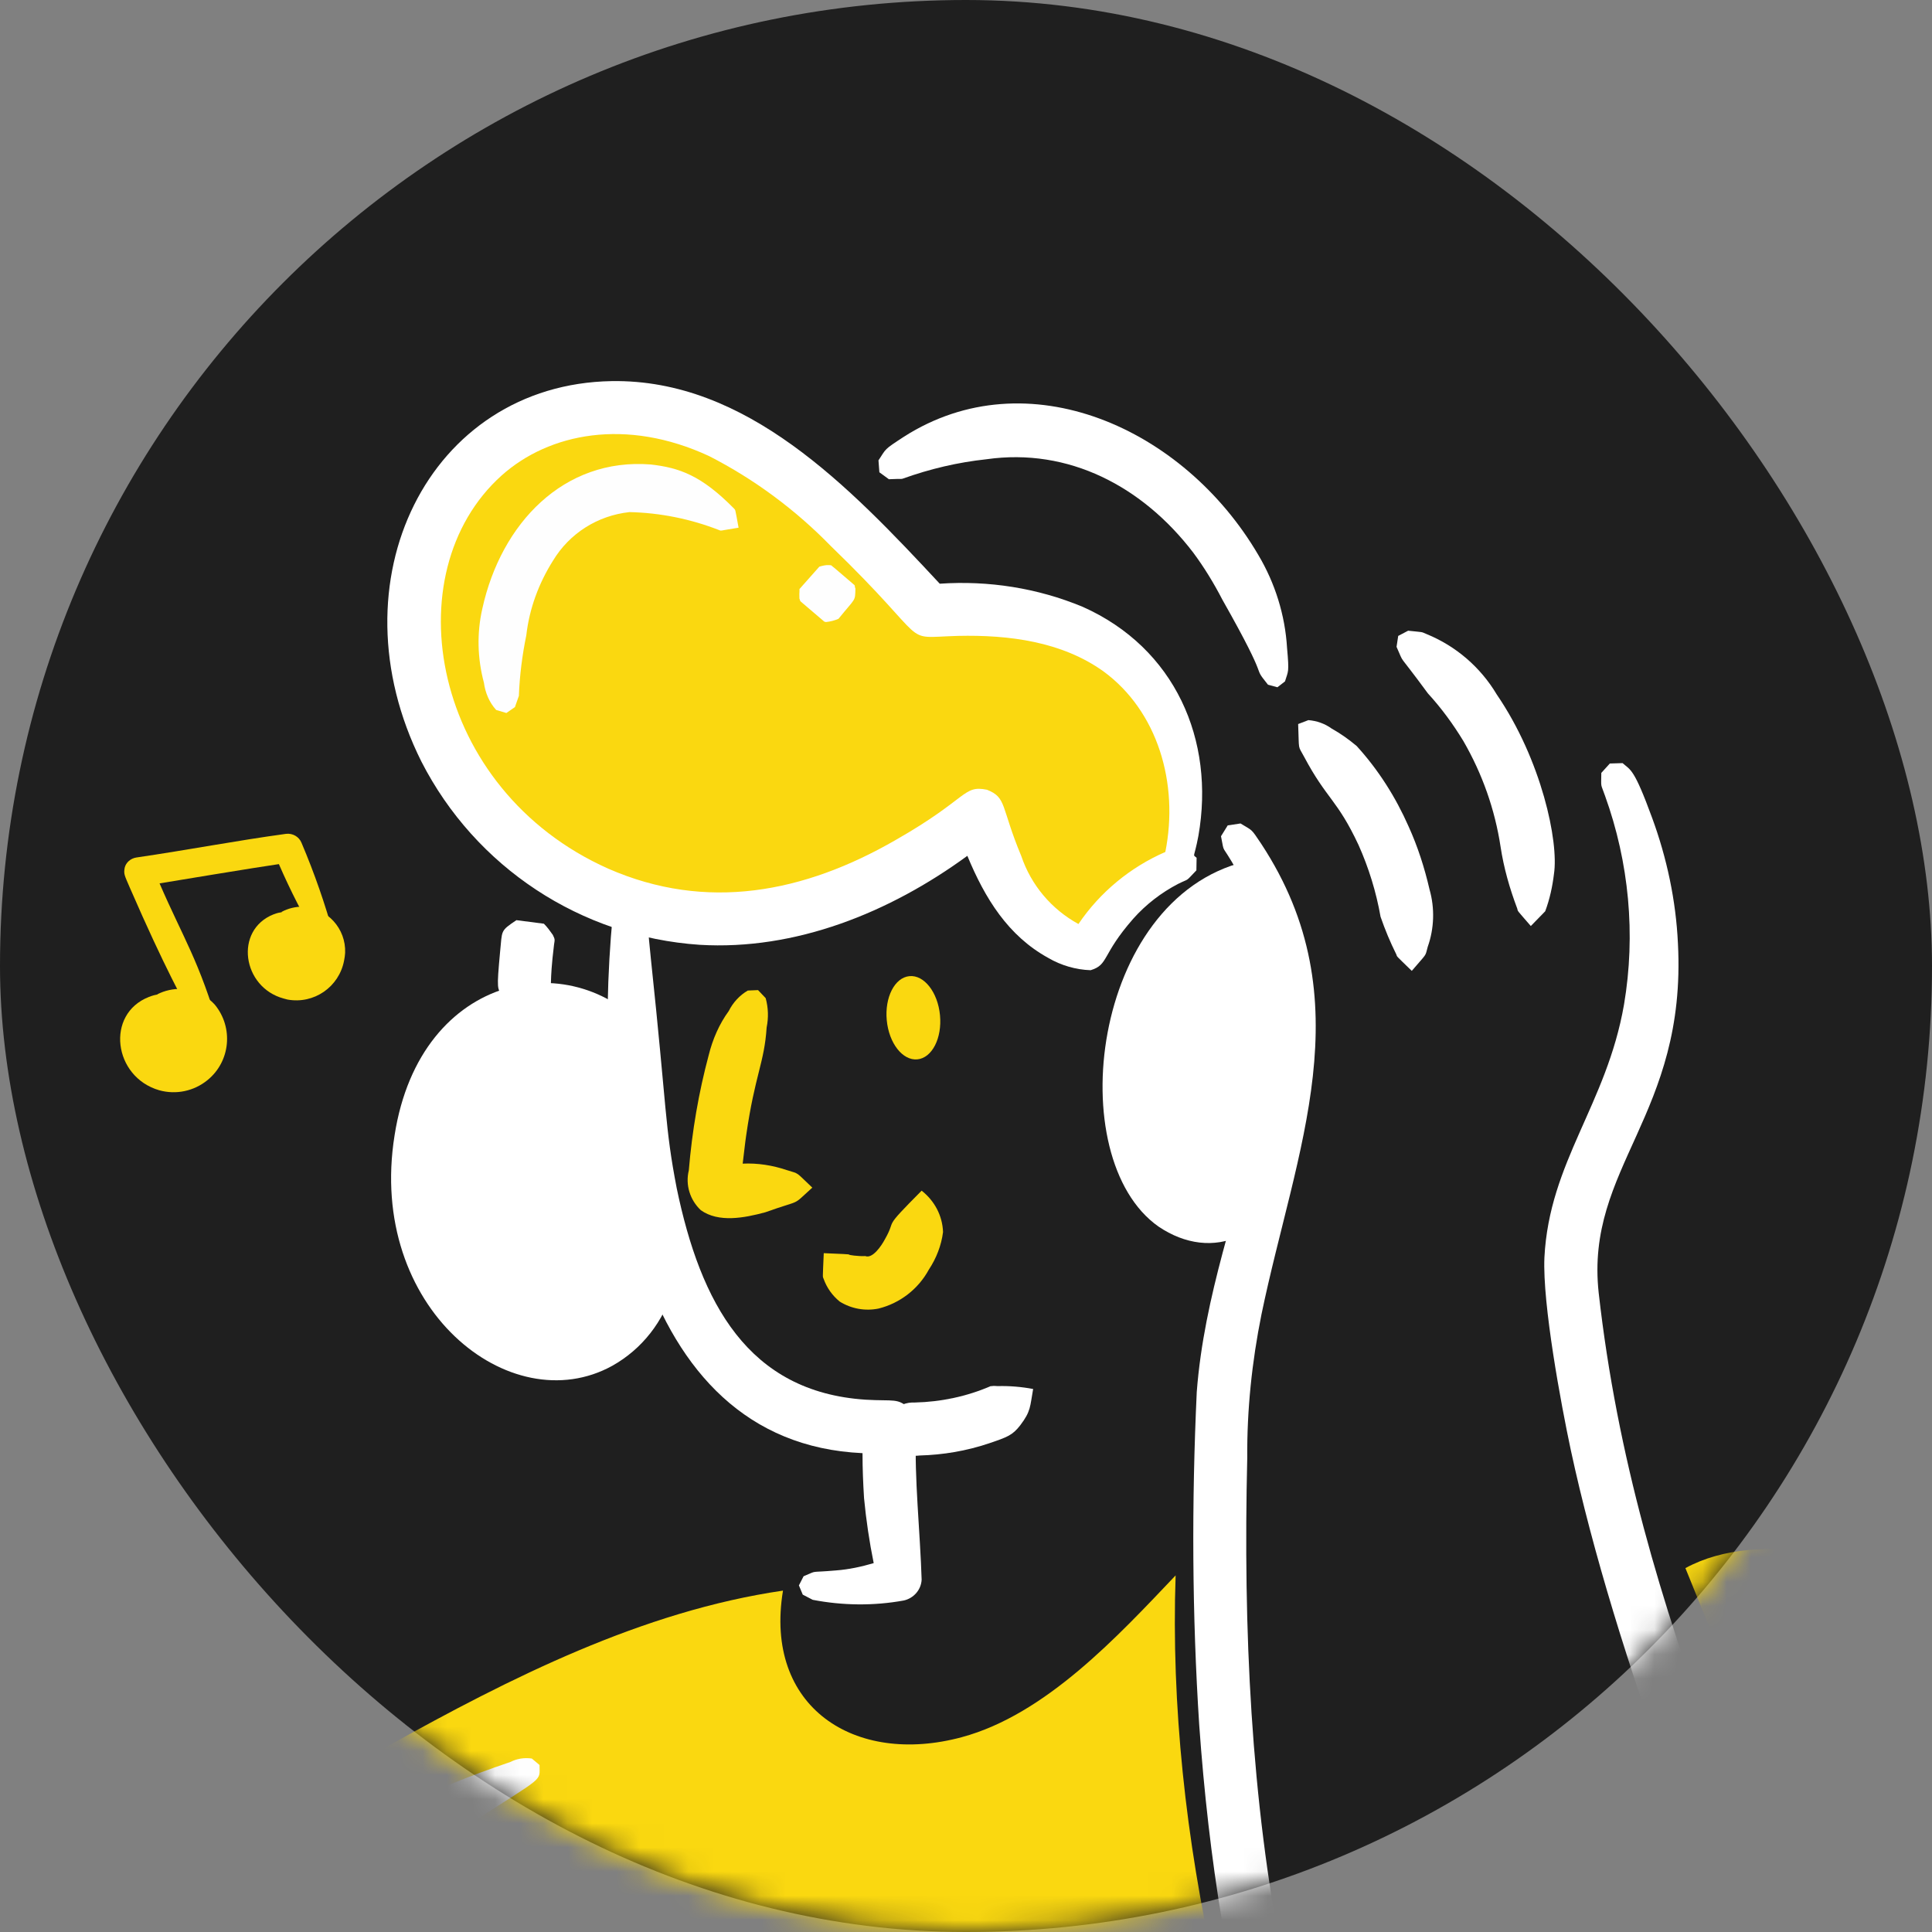
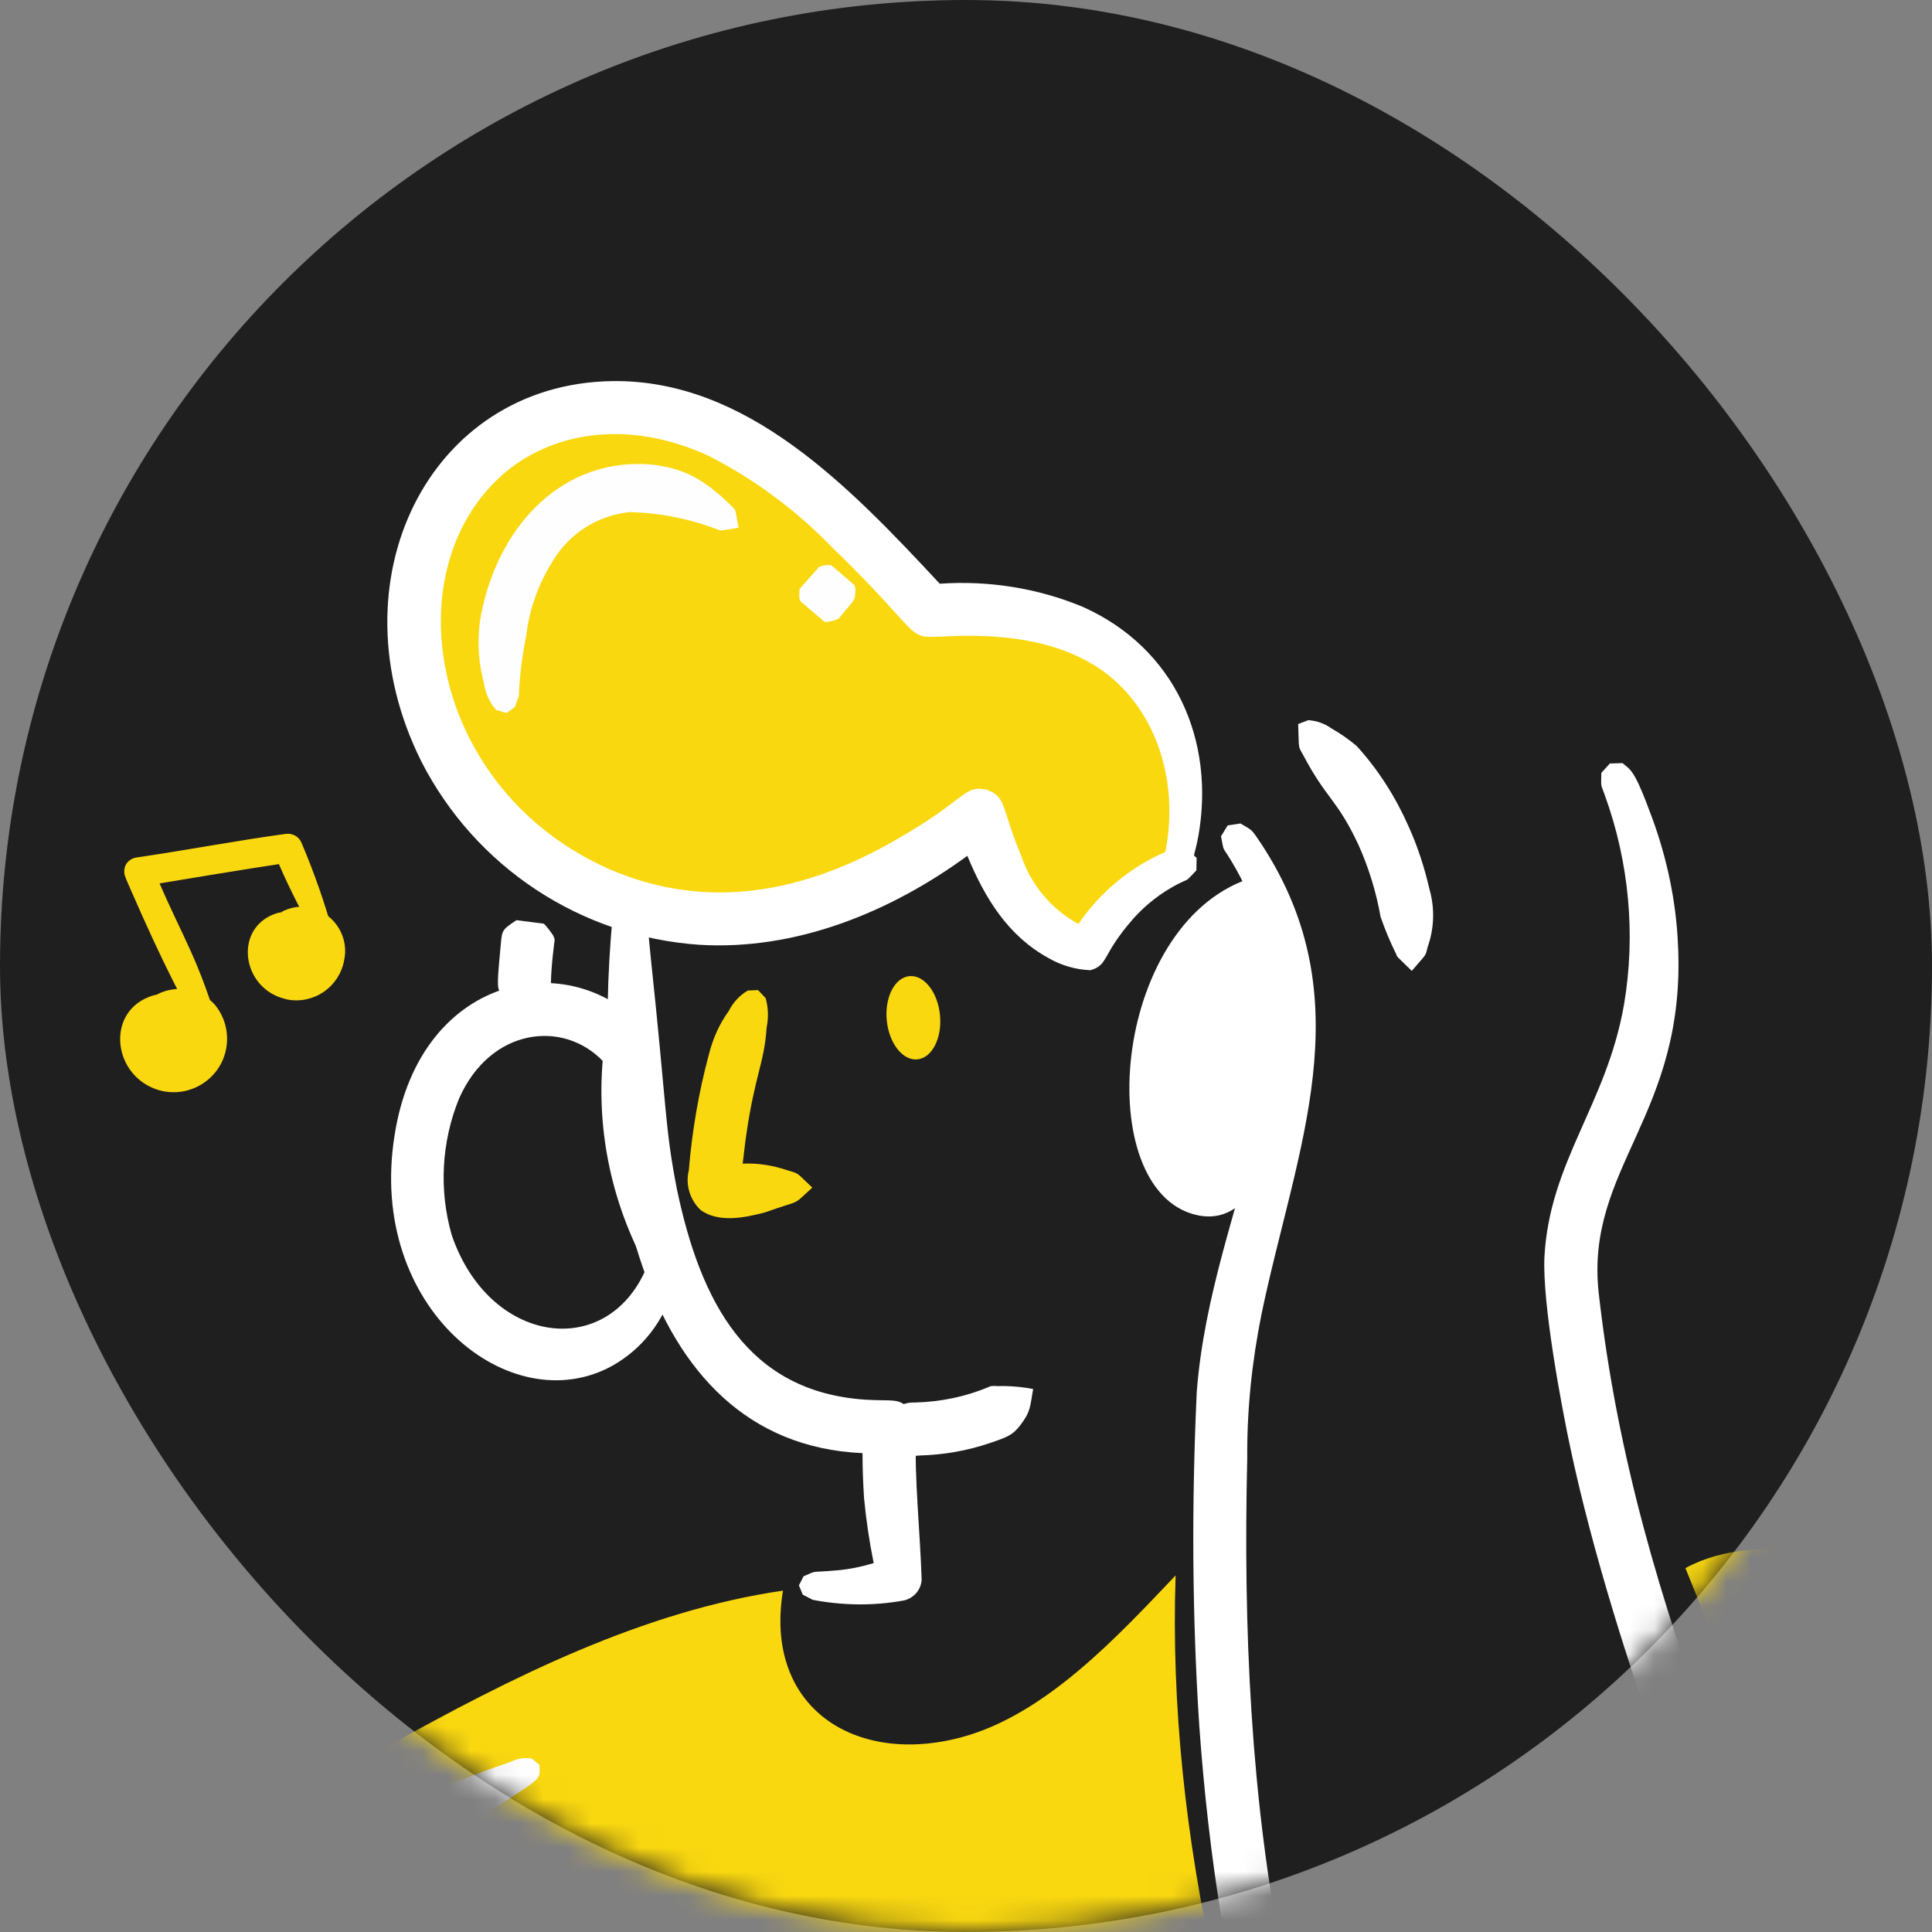
<svg xmlns="http://www.w3.org/2000/svg" width="80" height="80" viewBox="0 0 80 80" fill="none">
  <rect x="0" y="0" width="80" height="80" fill="#808080" stroke="none" />
  <rect width="80" height="80" rx="40" fill="#1F1F1F" />
  <mask id="mask0_63_2535" style="mask-type:alpha" maskUnits="userSpaceOnUse" x="0" y="0" width="80" height="80">
    <rect width="80" height="80" rx="40" fill="#1F1F1F" />
  </mask>
  <g mask="url(#mask0_63_2535)">
    <path fillRule="evenodd" clipRule="evenodd" d="M-10.235 94.386C-3.111 96.474 2.848 100.615 7.844 106.053C6.592 113.101 6.002 120.26 6.044 127.405C9.102 123.414 13.089 119.711 17.707 117.601C32.111 110.975 52.069 115.645 61.182 128.965C61.779 124.891 62.538 120.848 63.224 116.785C63.661 114.184 63.821 111.496 64.501 108.961C60.142 106.41 57.698 101.641 55.627 97.233C51.11 87.624 48.311 75.953 48.68 65.234C46.294 67.744 43.304 70.995 39.824 71.933C35.399 73.128 31.622 70.694 32.422 65.864C26.601 66.712 21.127 69.481 16.04 72.315C5.734 78.039 -3.342 85.751 -10.662 95.004" fill="#FAD810" />
    <path fillRule="evenodd" clipRule="evenodd" d="M26.117 37.12L26.57 37.332C26.93 38.134 26.696 37.3 26.952 39.707C27.626 46.055 27.524 46.628 28.022 49.205C29.009 53.95 30.972 57.637 35.839 57.958C37.035 58.03 37.17 57.87 37.67 58.343C37.928 58.648 38.04 59.056 37.936 59.447C37.847 61.043 38.107 63.53 38.163 65.413C38.141 65.838 37.825 66.185 37.422 66.273C36.172 66.501 34.883 66.483 33.653 66.245L33.24 66.03L33.081 65.648L33.275 65.269C33.907 65.007 33.443 65.131 34.62 65.028C35.154 64.987 35.667 64.876 36.178 64.725C35.998 63.841 35.863 62.93 35.778 62.031C35.74 61.394 35.715 60.852 35.715 60.172C26.122 59.737 24.469 47.445 25.372 37.9C25.374 37.796 25.363 37.885 25.611 37.35L26.117 37.12Z" fill="white" />
    <path d="M38.923 42.037C38.832 41.085 38.265 40.361 37.657 40.42C37.048 40.478 36.628 41.297 36.719 42.249C36.81 43.2 37.377 43.924 37.986 43.866C38.594 43.807 39.014 42.988 38.923 42.037Z" fill="#FAD810" />
    <path fillRule="evenodd" clipRule="evenodd" d="M93.784 83.669C92.494 76.112 86.809 70.124 80.506 66.243C77.749 64.539 72.896 63.242 69.789 64.932C72.453 71.511 75.274 78.184 77.171 85.041C81.79 82.539 88.621 81.871 93.5 83.998" fill="#FAD810" />
    <path fillRule="evenodd" clipRule="evenodd" d="M48.901 35.79C47.223 36.491 45.842 37.742 44.985 39.329C42.353 38.664 41.311 36.073 40.571 33.719C36.487 37.004 31.432 39.037 26.41 37.589C21.854 36.306 18.369 32.591 17.389 27.965C16.357 22.999 18.953 17.709 24.261 16.972C30.235 16.14 34.836 21.394 38.477 25.307C40.807 25.198 42.94 25.285 45.074 26.34C48.585 28.062 49.775 32.196 48.777 35.718" fill="#FAD810" />
    <path fillRule="evenodd" clipRule="evenodd" d="M25.326 15.781C30.904 15.692 35.16 20.136 38.913 24.17C40.936 24.032 42.955 24.349 44.825 25.124C48.654 26.827 50.322 30.644 49.623 34.612C49.44 35.582 49.371 35.354 49.549 35.52L49.54 36.04C49.05 36.549 49.286 36.351 48.789 36.597C48.09 36.959 47.448 37.453 46.923 38.045C45.605 39.547 45.917 39.944 45.162 40.174C44.553 40.155 43.935 39.976 43.404 39.664C41.742 38.75 40.785 37.2 40.056 35.438C36.837 37.791 32.939 39.362 28.965 39.122C24.049 38.788 19.686 35.909 17.449 31.535C13.716 24.07 17.75 15.911 25.326 15.781ZM20.774 19.686C16.264 23.732 17.855 32.702 25.185 35.969C29.243 37.746 33.277 36.983 37.097 34.777C40.107 33.06 39.865 32.499 40.869 32.702C41.697 33.028 41.43 33.388 42.289 35.447C42.697 36.653 43.54 37.65 44.656 38.262C45.546 36.945 46.804 35.909 48.254 35.278C48.821 32.438 47.939 29.445 45.689 27.798C43.967 26.567 41.782 26.283 39.666 26.331C37.19 26.401 38.742 26.803 34.404 22.612C32.939 21.109 31.239 19.845 29.366 18.887C25.927 17.288 22.734 17.936 20.774 19.686Z" fill="white" />
    <path fillRule="evenodd" clipRule="evenodd" d="M37.379 58.161C37.542 58.087 37.717 58.069 37.886 58.075C38.964 58.049 40.031 57.825 41.021 57.397C41.085 57.401 41.116 57.383 41.18 57.388L41.309 57.396C41.796 57.382 42.294 57.424 42.78 57.515C42.648 58.25 42.691 58.432 42.246 59.018C41.926 59.429 41.723 59.505 40.946 59.768C40.013 60.081 39.055 60.242 38.08 60.269C37.81 60.302 37.544 60.27 37.298 60.165C37.061 60.075 36.846 59.952 36.637 59.805C36.47 59.695 36.581 59.816 35.982 58.885C36.361 58.542 36.834 58.29 37.379 58.161Z" fill="white" />
-     <path fillRule="evenodd" clipRule="evenodd" d="M38.163 49.303C38.692 49.719 39.025 50.331 39.049 51.017C38.979 51.573 38.77 52.105 38.462 52.571C38.022 53.381 37.265 53.963 36.382 54.184C35.829 54.297 35.255 54.196 34.773 53.897C34.462 53.644 34.235 53.322 34.101 52.947C34.063 52.845 34.063 52.989 34.11 51.891C35.738 51.96 34.808 51.921 35.364 51.991C35.517 52.006 35.669 52.02 35.829 52.011C36.124 52.129 36.485 51.611 36.643 51.314C37.164 50.395 36.48 50.996 38.163 49.303Z" fill="#FAD810" />
    <path fillRule="evenodd" clipRule="evenodd" d="M31.389 40.998L31.705 41.331C31.817 41.74 31.825 42.147 31.745 42.544C31.649 44.021 31.261 44.492 30.899 47.008C30.858 47.258 30.781 47.983 30.753 48.184C31.375 48.154 31.989 48.253 32.577 48.45C33.131 48.624 32.916 48.501 33.636 49.177C32.74 49.983 33.279 49.63 31.689 50.198C30.815 50.435 29.755 50.635 29.02 50.112C28.571 49.691 28.374 49.063 28.522 48.463C28.657 46.84 28.93 45.24 29.349 43.68C29.51 43.031 29.785 42.398 30.177 41.863C30.348 41.517 30.626 41.212 30.966 41.016L31.389 40.998Z" fill="#FAD810" />
    <path fillRule="evenodd" clipRule="evenodd" d="M51.368 34.098C51.883 34.419 51.778 34.273 52.226 34.942C56.493 41.44 53.652 47.592 52.235 54.425C51.84 56.383 51.631 58.379 51.646 60.369C51.306 74.532 52.915 88.642 60.799 100.262C63.232 103.76 65.655 106.708 69.437 108.686C72.812 110.281 76.443 110.677 81.99 108.175C83.63 107.372 85.169 106.36 86.546 105.173C91.755 100.765 94.678 94.504 93.516 87.635C93.147 85.603 93.115 86.404 93.218 85.582L93.554 85.306L93.988 85.344C94.315 85.732 94.248 85.544 94.488 86.353C97.416 96.282 91.856 105.94 82.315 110.418C77.197 112.59 72.211 112.955 67.398 110.048C64.228 108.273 61.429 104.925 59.333 101.973C52.97 92.916 50.443 82.467 49.657 71.426C49.36 66.839 49.341 62.235 49.555 57.641C50.165 49.625 55.147 43.144 51.212 36.042C50.54 34.844 50.72 35.441 50.559 34.627L50.837 34.178L51.368 34.098Z" fill="white" />
    <path fillRule="evenodd" clipRule="evenodd" d="M57.819 39.521C57.564 39.009 57.35 38.494 57.166 37.961C56.985 36.933 56.677 35.936 56.253 34.987C55.364 33.09 54.941 33.107 53.995 31.326C53.733 30.838 53.799 31.129 53.754 29.981L54.177 29.819C54.522 29.846 54.857 29.962 55.142 30.169C55.505 30.371 55.856 30.621 56.176 30.89C57.075 31.875 57.791 33.007 58.327 34.222C58.705 35.054 58.989 35.94 59.194 36.831C59.417 37.609 59.387 38.451 59.12 39.203C59.002 39.641 59.11 39.435 58.459 40.202C57.755 39.517 57.866 39.638 57.819 39.521Z" fill="white" />
-     <path fillRule="evenodd" clipRule="evenodd" d="M62.825 37.619C62.512 36.791 62.269 35.942 62.137 35.071C61.901 33.518 61.381 32.046 60.596 30.686C60.17 29.985 59.683 29.319 59.127 28.713C57.777 26.875 58.196 27.602 57.828 26.784L57.897 26.332L58.308 26.116C58.968 26.188 58.822 26.149 59.068 26.254C60.281 26.748 61.301 27.622 61.977 28.756C63.835 31.474 64.548 34.853 64.347 36.184C64.283 36.716 64.17 37.234 63.984 37.733L63.388 38.345C62.77 37.631 62.866 37.761 62.825 37.619Z" fill="white" />
    <path fillRule="evenodd" clipRule="evenodd" d="M67.187 31.599C67.525 31.899 67.655 31.803 68.409 33.86C69.021 35.526 69.397 37.286 69.48 39.072C69.847 46.173 65.632 48.339 66.198 53.533C67.73 67.152 73.494 77.565 78.451 92.008C78.585 92.383 78.551 92.218 78.536 92.762C77.656 93.703 77.739 93.346 74.147 85.84C71.119 79.451 66.87 68.555 65.041 60.031C64.642 58.16 63.866 53.994 63.951 52.07C64.154 48.1 66.526 45.742 67.247 41.597C67.738 38.697 67.456 35.708 66.459 32.947C66.275 32.414 66.298 32.668 66.307 32.004L66.66 31.615L67.187 31.599Z" fill="white" />
    <path fillRule="evenodd" clipRule="evenodd" d="M51.964 36.309C46.113 37.997 45.162 48.888 49.307 50.245C51.338 50.905 52.35 48.837 52.649 47.14C53.243 43.81 53.716 39.273 51.512 36.384" fill="white" />
-     <path fillRule="evenodd" clipRule="evenodd" d="M51.558 35.678C51.826 35.606 51.691 35.622 52.304 35.721L52.632 36.109C52.554 36.689 52.58 36.592 52.512 36.652C53.8 38.525 54.407 40.79 54.239 43.071C54.163 44.619 53.967 46.173 53.675 47.702C52.821 51.367 50.172 52.279 47.971 50.789C43.947 47.962 45.179 37.239 51.558 35.678ZM48.775 40.787C48.478 41.453 48.249 42.162 48.092 42.891C47.686 44.794 47.72 48.318 49.472 49.139C49.921 49.416 50.514 49.3 50.807 48.843C51.477 48.003 51.627 46.763 51.786 45.682C52.101 43.584 52.159 41.47 51.929 39.357C51.825 38.676 51.64 37.999 51.394 37.359C50.197 38.215 49.276 39.406 48.775 40.787Z" fill="white" />
-     <path fillRule="evenodd" clipRule="evenodd" d="M27.686 52.695C26.332 49.851 25.792 46.701 26.11 43.572C24.567 41.579 21.713 41.207 19.717 42.751C19.373 43.012 19.064 43.334 18.813 43.685C17.319 45.598 16.958 48.794 17.567 51.1C18.096 53.123 19.469 54.822 21.355 55.732C24.268 56.955 26.898 55.045 27.522 52.233" fill="white" />
    <path fillRule="evenodd" clipRule="evenodd" d="M26.931 42.851C27.503 43.592 26.985 43.623 27.131 46.484C27.21 47.943 27.424 49.385 27.829 50.799C28.393 52.884 28.347 51.983 28.333 52.959L27.996 53.34L27.877 53.347C27.486 54.706 26.587 55.863 25.356 56.553C21.135 58.887 15.19 54.162 16.339 47.009C17.404 40.173 23.882 39.069 26.931 42.851ZM19.009 45.488C18.276 47.291 18.171 49.288 18.706 51.143C20.256 55.686 25.145 56.366 26.777 52.478C25.349 49.862 24.708 46.895 24.955 43.929C23.31 42.222 20.306 42.556 19.009 45.488Z" fill="white" />
    <path fillRule="evenodd" clipRule="evenodd" d="M22.521 38.249C22.666 38.392 22.779 38.553 22.893 38.714C22.984 38.908 22.975 38.893 22.941 39.119C22.731 40.826 22.881 40.801 22.738 41.09C22.635 41.232 22.522 41.359 22.41 41.485L21.019 41.505C20.977 41.468 20.839 41.3 20.812 41.254C20.592 40.908 20.559 41.03 20.709 39.398C20.801 38.52 20.7 38.559 21.384 38.102L22.521 38.249Z" fill="white" />
-     <path fillRule="evenodd" clipRule="evenodd" d="M52.105 22.981C52.798 24.146 53.213 25.472 53.294 26.827C53.389 27.884 53.342 27.767 53.209 28.215L52.895 28.458L52.505 28.353C51.761 27.423 52.716 28.541 50.615 24.83C50.262 24.148 49.863 23.492 49.402 22.873C47.312 20.145 44.256 18.531 40.845 19.017C39.661 19.144 38.517 19.413 37.389 19.817C37.303 19.846 37.389 19.817 36.807 19.844L36.413 19.556L36.376 19.063C36.706 18.563 36.583 18.635 37.437 18.079C42.531 14.829 49.014 17.699 52.105 22.981Z" fill="white" />
    <path d="M7.985 44.408C8.752 43.965 9.016 42.984 8.573 42.217C8.13 41.45 7.149 41.188 6.381 41.631C5.614 42.074 5.35 43.055 5.793 43.822C6.236 44.589 7.217 44.852 7.985 44.408Z" fill="#FAD810" />
    <path fillRule="evenodd" clipRule="evenodd" d="M6.168 41.28C6.511 41.15 6.541 41.201 6.513 41.172C6.827 41.013 7.169 40.939 7.525 40.949C8.048 40.974 8.549 41.215 8.902 41.61C9.672 42.554 9.541 43.951 8.596 44.722C8.036 45.181 7.291 45.34 6.592 45.145C4.691 44.594 4.36 41.986 6.168 41.28ZM6.177 43.037C6.184 43.597 6.639 44.034 7.2 44.026C7.494 44.026 7.775 43.886 7.958 43.656C8.546 42.933 7.909 41.946 7.078 41.839C6.822 41.806 6.883 41.872 6.86 41.773C6.415 42.041 6.15 42.521 6.177 43.037Z" fill="#FAD810" />
    <path d="M12.972 40.637C13.646 40.248 13.877 39.386 13.489 38.713C13.1 38.039 12.238 37.809 11.564 38.198C10.89 38.587 10.659 39.449 11.048 40.122C11.437 40.795 12.298 41.026 12.972 40.637Z" fill="#FAD810" />
    <path fillRule="evenodd" clipRule="evenodd" d="M11.325 37.862C11.659 37.737 11.685 37.801 11.66 37.759C11.928 37.615 12.235 37.54 12.542 37.543C13.553 37.592 14.332 38.452 14.291 39.457C14.284 39.563 14.269 39.673 14.248 39.775C14.042 40.866 13.002 41.59 11.903 41.389C11.85 41.375 11.796 41.361 11.743 41.346C10.027 40.88 9.689 38.513 11.325 37.862ZM11.505 39.056C11.209 40.345 12.732 40.594 13.027 39.656C13.134 39.098 12.764 38.555 12.206 38.449C12.139 38.431 12.068 38.426 12.003 38.43L11.99 38.37C11.749 38.52 11.567 38.772 11.505 39.056Z" fill="#FAD810" />
    <path fillRule="evenodd" clipRule="evenodd" d="M5.649 35.507C7.796 35.193 9.768 34.811 11.842 34.528C12.116 34.494 12.383 34.644 12.486 34.901C13.017 36.152 13.466 37.44 13.825 38.745C13.896 38.907 13.911 39.091 13.878 39.268L13.721 39.426L13.496 39.409C13.358 39.308 13.24 39.162 13.191 38.998C12.581 37.962 12.026 36.883 11.548 35.781C10.805 35.883 6.637 36.573 6.607 36.579C7.583 38.838 8.249 39.775 9.088 42.677C9.104 42.724 9.105 42.667 9.072 43.002L8.878 43.193L8.601 43.184C8.308 42.912 8.437 43.075 8.178 42.57C7.553 41.35 6.865 40.178 5.377 36.759C5.143 36.216 5.12 36.196 5.162 35.935C5.214 35.713 5.41 35.543 5.649 35.507Z" fill="#FAD810" />
    <path fillRule="evenodd" clipRule="evenodd" d="M26.947 19.233C28.139 19.369 29.046 19.69 30.391 21.055C30.46 21.139 30.429 21.013 30.583 21.851C29.75 21.982 29.879 21.99 29.772 21.948C28.601 21.491 27.338 21.232 26.064 21.205C24.745 21.349 23.581 22.083 22.897 23.219C22.305 24.159 21.919 25.205 21.793 26.308C21.625 27.126 21.516 27.972 21.486 28.813L21.322 29.279L20.968 29.524L20.545 29.398C20.262 29.087 20.095 28.689 20.038 28.269C19.77 27.27 19.739 26.216 19.974 25.195C20.749 21.678 23.338 18.947 26.947 19.233Z" fill="#FEFEFE" />
    <path fillRule="evenodd" clipRule="evenodd" d="M34.323 23.4L34.388 23.404L34.436 23.417L34.445 23.433C34.605 23.567 34.512 23.477 34.723 23.664C35.634 24.456 35.318 24.123 35.421 24.373C35.406 24.918 35.443 24.731 34.72 25.623C34.556 25.696 34.375 25.739 34.2 25.758C34.102 25.732 34.16 25.76 34.042 25.663C34 25.626 33.276 25.014 33.149 24.902C33.087 24.794 33.138 24.847 33.102 24.785C33.099 24.745 33.101 24.641 33.099 24.601C33.099 24.601 33.111 24.409 33.103 24.393L33.927 23.464C34.069 23.423 34.195 23.392 34.323 23.4Z" fill="#FEFEFE" />
    <path fillRule="evenodd" clipRule="evenodd" d="M21.134 72.959C21.406 72.822 21.707 72.772 22.021 72.817L22.341 73.085C22.335 73.789 22.598 73.494 19.594 75.434C15.967 77.796 9.041 81.445 2.767 87.58C2.178 88.167 -0.129 90.529 -1.254 91.797C-2.579 93.324 -1.883 92.778 -2.692 93.307L-3.184 93.24L-3.464 92.826L-3.4 92.294C-3.341 92.219 -3.301 92.072 -2.666 90.923C-2.23 90.177 -1.753 89.468 -1.242 88.782C1.779 84.834 7.82 80.295 12.11 77.51C15.777 75.145 17.465 74.212 21.134 72.959Z" fill="#FEFEFE" />
  </g>
</svg>